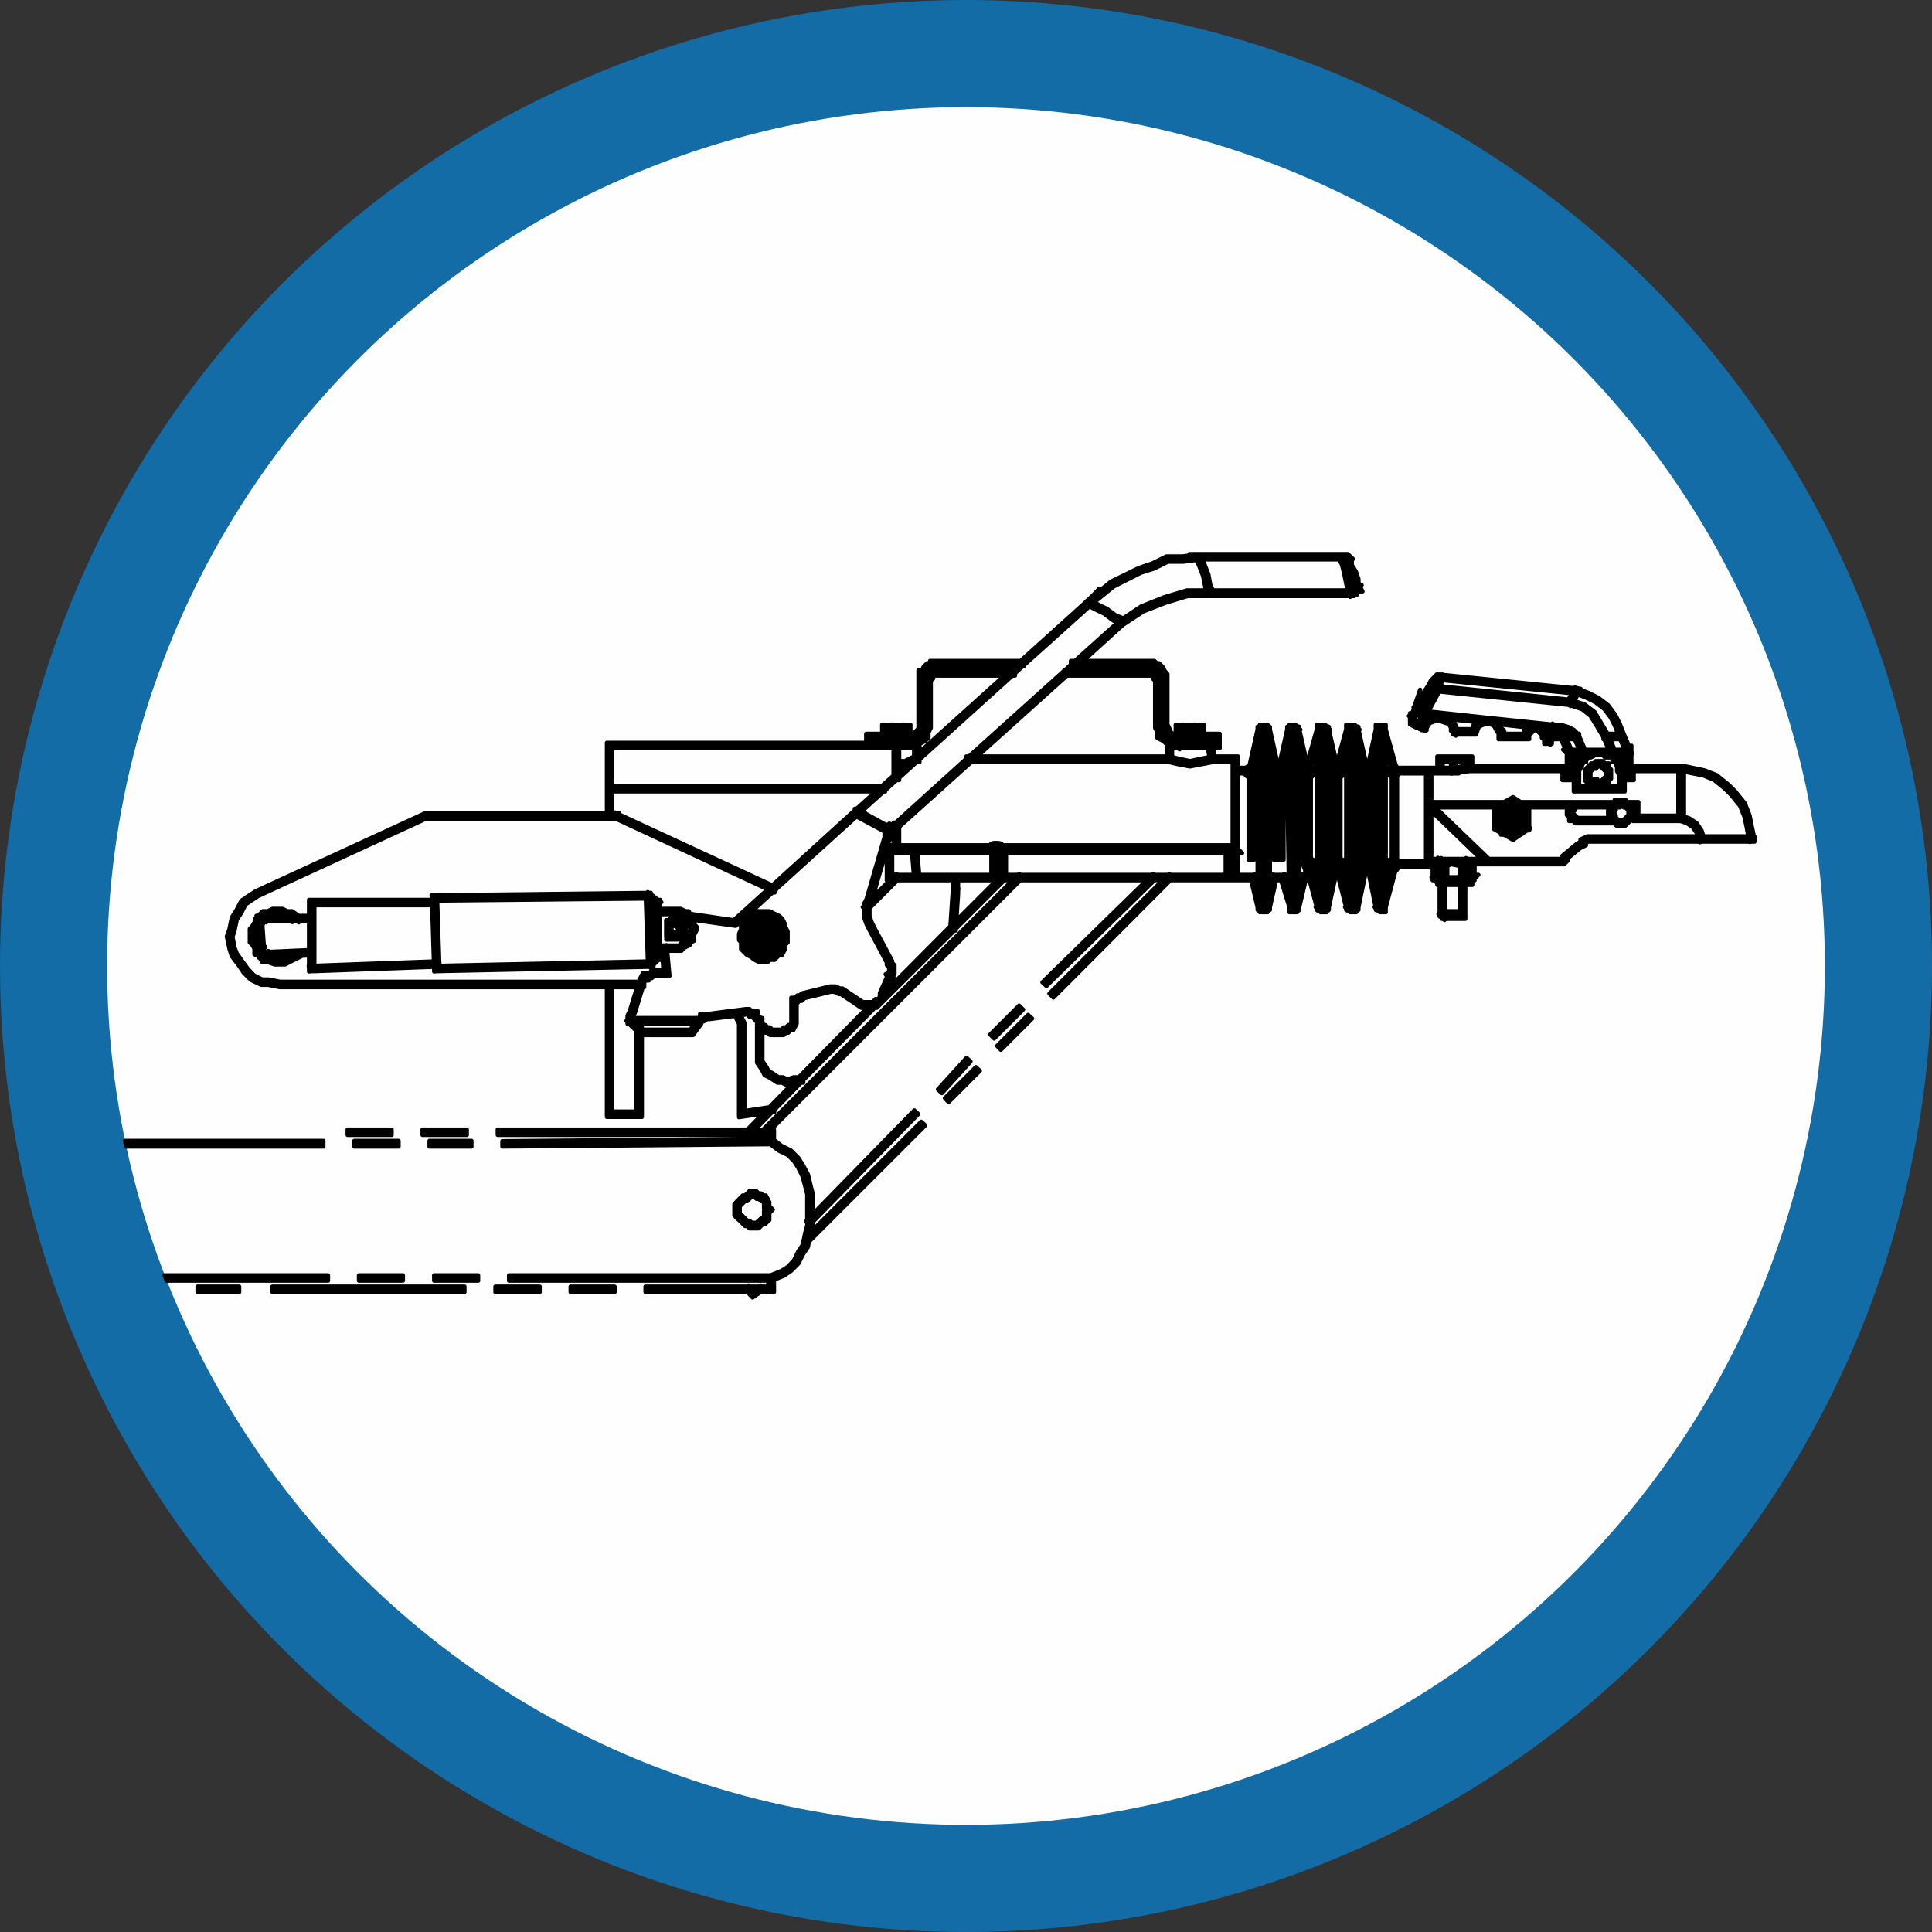
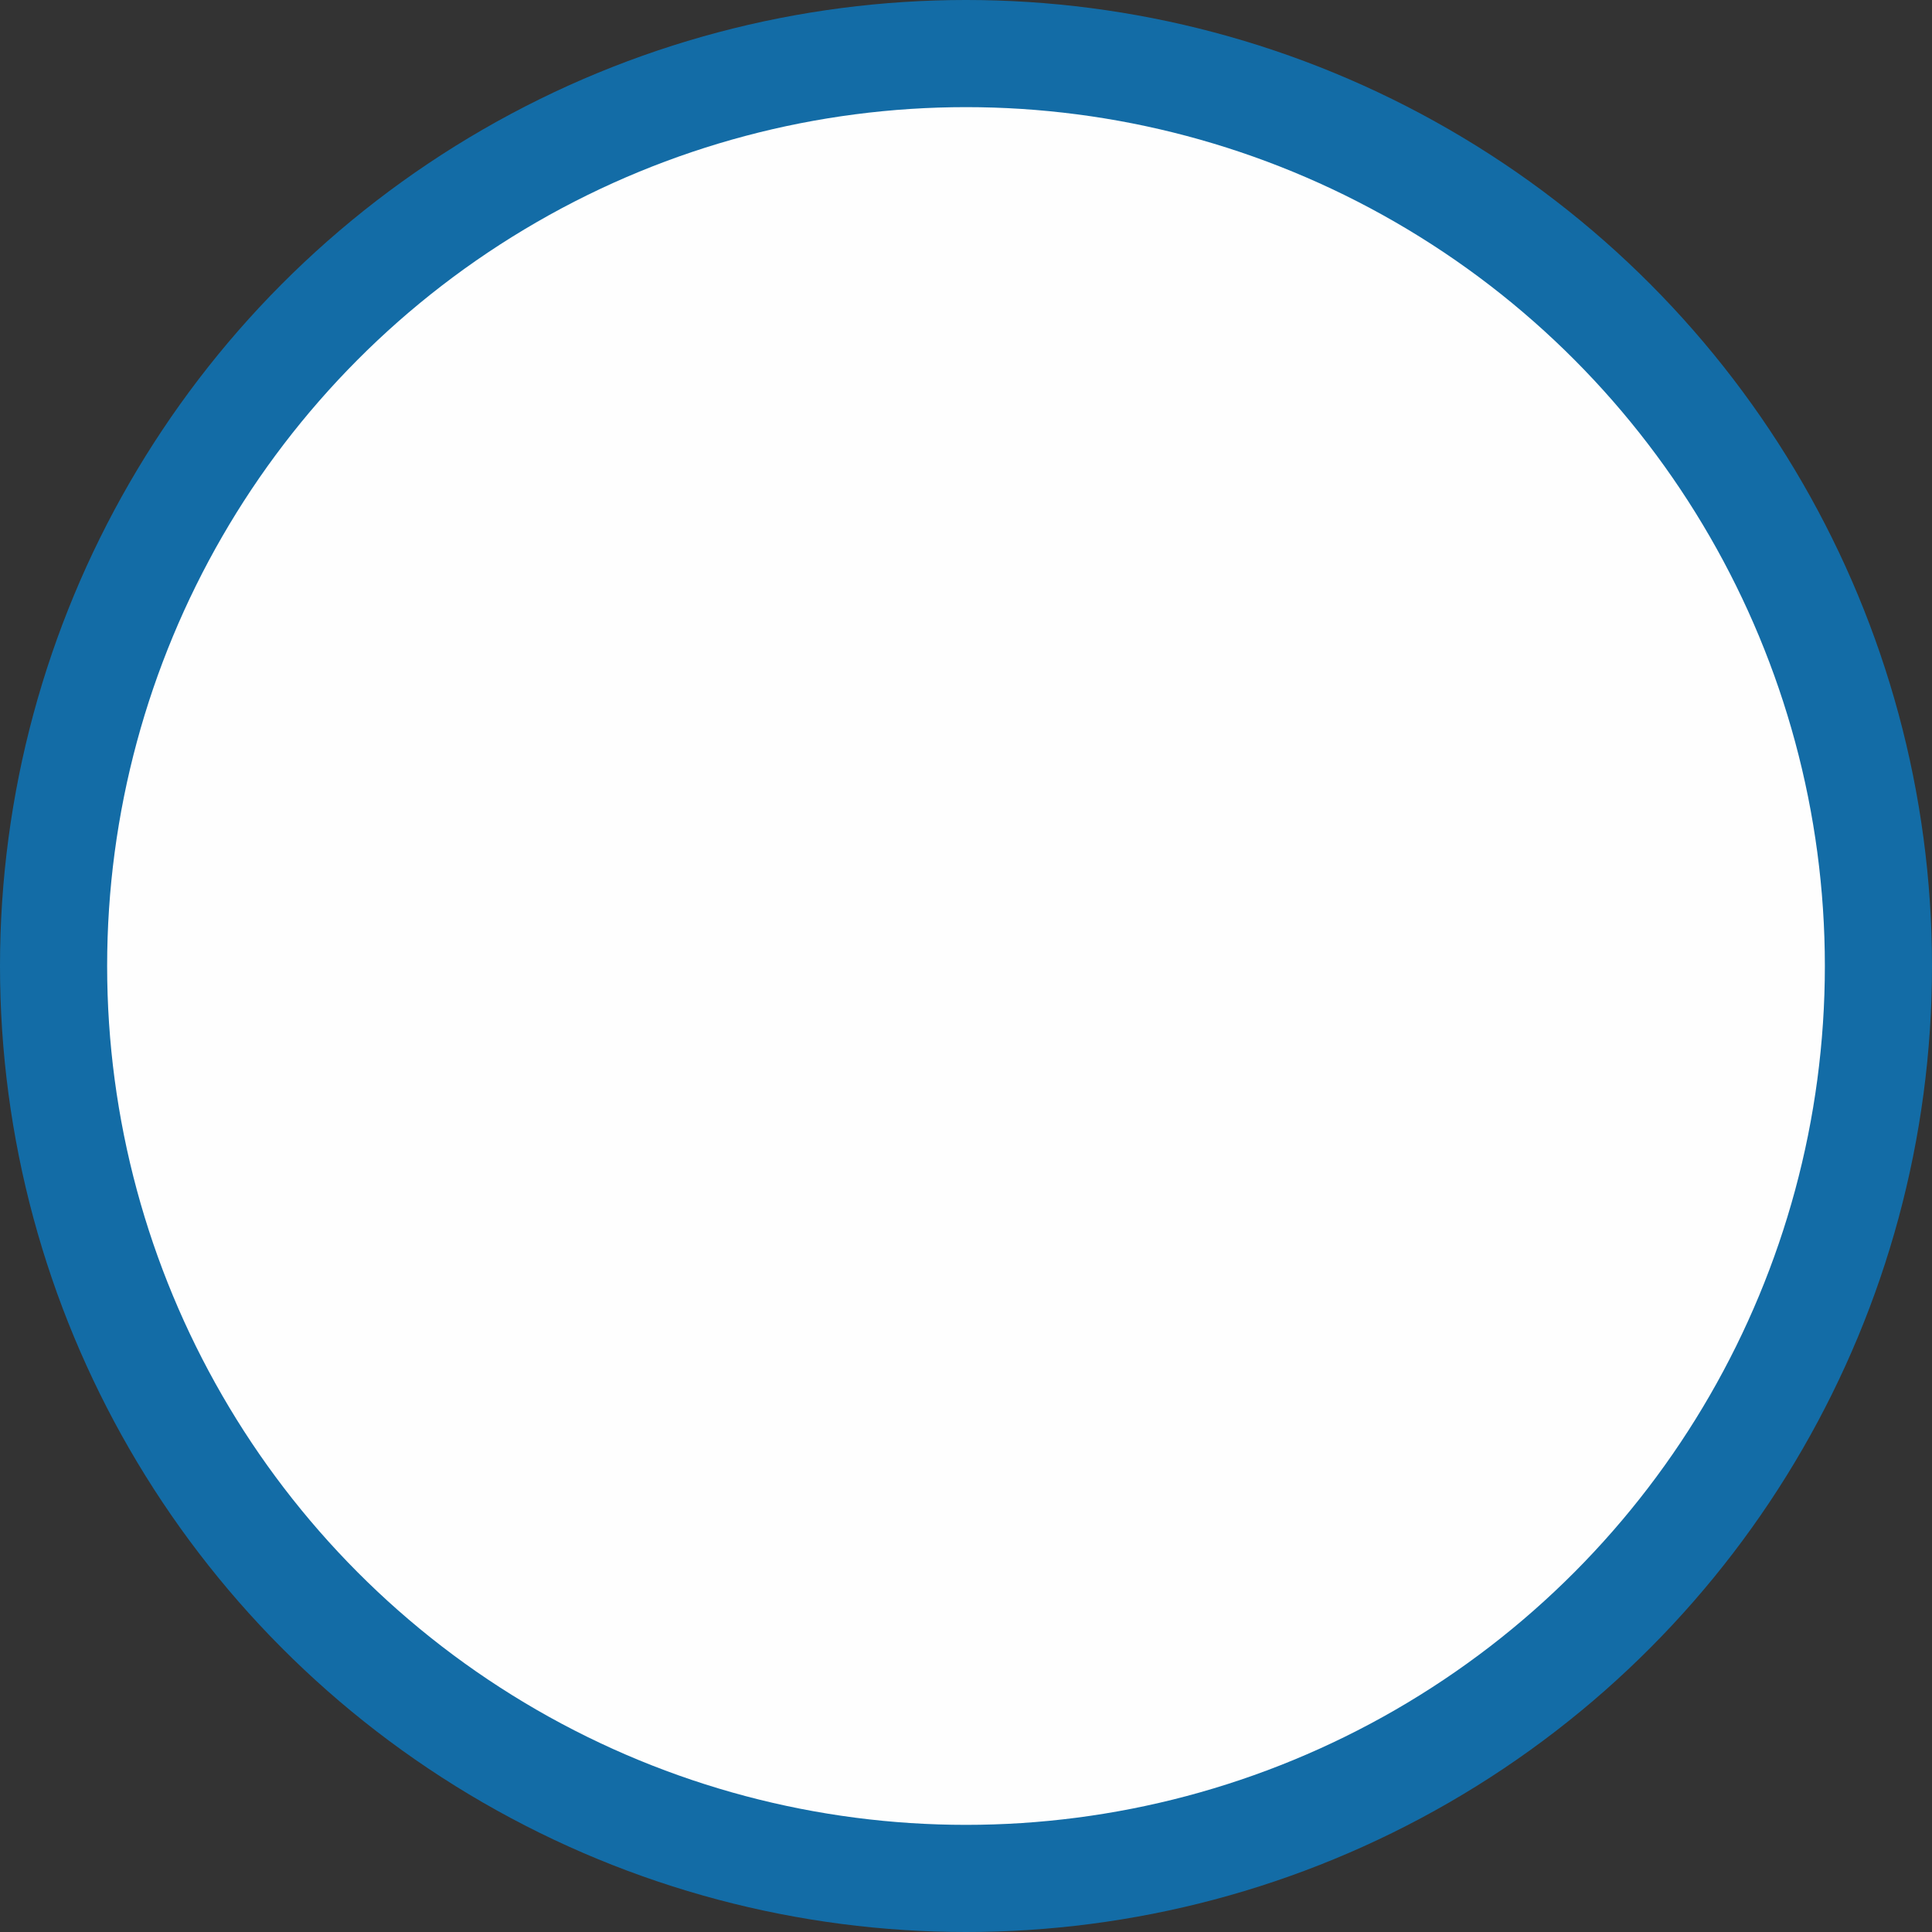
<svg xmlns="http://www.w3.org/2000/svg" xml:space="preserve" width="195.146mm" height="195.146mm" version="1.1" style="shape-rendering:geometricPrecision; text-rendering:geometricPrecision; image-rendering:optimizeQuality; fill-rule:evenodd; clip-rule:evenodd" viewBox="0 0 6654 6654">
  <rect x="0" y="0" width="6654" height="6654" fill="#333333" stroke="none" />
  <defs>
    <style type="text/css"> .str0 {stroke:black;stroke-width:13.953;stroke-linecap:round;stroke-linejoin:round} .fil2 {fill:black} .fil0 {fill:#136CA6} .fil1 {fill:#FEFEFE} </style>
  </defs>
  <g id="Layer_x0020_1">
    <circle class="fil0" style="fill:#136CA6" cx="3327" cy="3327" r="3327" />
    <circle class="fil1" style="fill:#FEFEFE" cx="3327" cy="3327" r="2958" />
-     <path class="fil2 str0" style="fill:black;stroke:black;stroke-width:13.953;stroke-linecap:round;stroke-linejoin:round" d="M435 3949l679 0 0 -20 -684 0c2,7 3,13 5,20zm131 443c3,6 5,13 8,19l556 0 0 -19 -564 0zm2070 -483l-4 4 -4 -4 -46 0 -4 4 -4 -4 -860 0 0 -19 860 0 53 -54 -82 12 0 -322 -14 -27 -86 11 -14 0 0 4 -16 8 0 5 -28 38 -176 0 0 282 -121 0 0 -447 -1127 0 -40 -8 -24 0 -35 -17 -25 -25 -16 -24 -25 -33 -8 -25 -9 -43 9 -25 8 -40 16 -25 17 -33 25 -17 25 -16 582 -268 627 0 0 -243 893 0 0 -31 55 0 0 -31 32 0 2 -1 1 1 36 0 2 -1 2 1 23 0 0 31 10 0 5 -5 7 -8 5 -5 0 -201 12 0 6 -12 12 -12 10 0 0 -8 312 0 225 -203 -1 0 7 -6 7 -6 0 0 17 -17 14 -15 4 5 38 -31 96 -47 47 -16 48 -24 56 0 23 -3 0 -5 546 0 18 17 -4 4 0 17 14 22 9 26 0 15 0 1 11 5 -4 8 7 14 -14 0 0 0 0 4 -2 1 -3 6 -4 -2 -6 3 0 4 -8 0 -6 3 -2 -3 -557 0 -76 23 -77 30 -70 46 -137 124 245 0 8 8 8 0 12 12 8 15 9 10 0 174 8 16 0 6 5 5 5 5 10 0 0 -31 23 0 1 -1 3 1 35 0 2 -1 2 1 31 0 0 31 55 0 0 50 -22 0 5 28 80 0 0 39 26 0c4,-3 8,-5 13,-7l28 -125 0 -9 2 0 0 -1 6 1 0 -7 27 0 0 7 5 -1 1 1 2 0 0 9 28 126c0,0 1,0 1,0 1,0 1,0 2,-1l28 -125 0 -9 2 0 0 -1 6 1 0 -7 21 0 7 7 4 -1 1 1 1 0 0 6 4 4 -3 3 26 114 33 -118 0 -16 29 0 7 7 4 -1 0 1 2 0 0 6 4 4 -3 3 26 114 32 -118 0 -16 30 0 7 7 4 -1 0 1 2 0 0 6 4 4 -3 3 27 121c1,0 1,0 2,0 0,0 1,0 2,0l27 -125 0 -16 35 0 0 16 35 126 2 1c1,2 3,4 5,5l135 0 0 -39 121 0 0 32 325 0 0 -42 -13 -13 9 0 -16 -36 -27 0 -4 8 0 8 -3 0 -2 3 -7 -3 -15 0 0 -14 -8 -7 0 -8 -8 -8 0 -2 -2 0 -8 -8 -9 0 0 2 -14 13 -2 0 0 16 -106 0 0 -21 -6 -6 -8 -16 -5 -5 -18 -6 -20 6 -11 6 -9 26 -66 0 -4 4 -4 -4 -5 0 0 -5 -8 -8 0 -10 -8 -15 0 -1 -8 0 -23 -8 -13 0 -19 7 -10 10 2 1 -4 6 0 8 -3 0 -2 3 -7 -3 -7 0 0 -4 -4 -2 -2 2 -4 -4 -6 0 -23 -12 0 -25 -4 -4 4 -4 0 -6 5 0 4 -3 5 -14 -2 -2 4 -7 19 -55 0 28 29 -44 8 -16 2 -2 0 0 7 -7 7 -7 0 0 4 -4 2 0 0 -1 10 1 9 0 0 1 454 46 1 -3 8 3 12 2 -1 3 30 12 32 16 33 25 25 33 16 32 16 40 18 42 6 -7 0 21 3 7 -3 2 0 39 181 0 0 1 71 15 41 16 41 33 24 24 33 41 16 41 8 40 7 32 2 0 0 8 1 9 -1 0 0 2 -9 0 -9 1 0 -1 -163 0 -8 2 0 -2 -383 0 -8 4 0 8 -20 10 -43 35 0 8 -13 13 -308 0 0 36 13 0 -13 13 0 6 -6 0 -2 2 0 14 -24 0 0 117 -68 0 -4 4 -4 -4 -5 0 0 -5 -3 -3 -5 0 0 -5 -4 -4 4 -4 0 -94 -2 -2 -6 0 0 -6 -10 -10 -6 0 0 -6 -4 -4 0 0 0 0 4 -4 0 -39 -2 -2 -2 0 0 8 -112 0c-2,5 -5,9 -8,13l-3 3 -1 0 -33 124 0 17 -21 0 -7 -7 -4 1 -1 -2 -2 0 0 -6 -4 -4 3 -3 -25 -121c-1,1 -2,1 -3,1 -1,0 -2,-1 -4,-1l-26 125 0 9 -2 0 0 2 -6 -2 0 8 -21 0 -7 -7 -4 1 0 -2 -3 0 0 -6 -4 -4 3 -3 -31 -120 0 0 -27 124 0 9 -1 0 -1 2 -5 -2 0 8 -22 0 -7 -7 -4 1 0 -2 -2 0 0 -6 -4 -4 3 -3 -24 -89 -13 0 -22 93 0 9 -1 0 -1 2 -5 -2 0 8 -27 0 0 -16 -29 -94 -17 0 -21 93 0 9 -2 0 -1 2 -5 -2 0 8 -27 0 0 -8 -6 2 0 -2 -2 0 0 -9 -22 -93 -278 0 -403 404 -14 -14 390 -390 -28 0 -372 364 -14 -13 359 -351 -435 0 -858 858 10 0 0 36 26 20 32 16 26 26 16 25 17 32 8 33 8 32 0 72 350 -358 14 13 -364 372 0 13 -5 20 379 -379 14 13 -401 401 -3 18 -17 25 -16 32 -25 25 -25 17 -34 14 0 42 -46 0 -28 19 -18 -19 -351 0 0 -19 351 0 4 -4 4 4 32 0 5 -4 3 4 24 0 0 -20 -893 0 0 -19 901 0 37 -15 22 -14 21 -22 15 -31 15 -22 4 -19 0 -1 1 -1 3 -17 8 -30 0 -11 -4 -3 4 -4 0 -89 -8 -31 -8 -30 -15 -30 -14 -22 -22 -22 -31 -15 -29 -22 -923 8 0 -19 916 -8 0 -13 -10 0zm851 -877l-28 0 -167 167 0 6 -5 0 -238 237 0 0 -2 2 -7 7 0 0 -1 1 -8 8 -11 11 -7 0 -246 249 0 9 -8 0 -93 95 1 6 -8 1 -58 59 27 0 859 -858zm19 -19l4 -4 4 4 454 0 4 -4 4 4 47 0 4 -4 4 4 190 0 0 -75 -756 0 0 75 41 0zm-68 -75l-5 0 0 75 5 0 0 -75zm-24 0l-254 0 6 75 248 0 0 -75zm2366 -129l0 -153 -153 0 0 31 -31 0 0 39 -176 0 0 -39 -39 0 0 -31 -319 0 -31 4 -7 4 -17 0 -9 1 0 -1 -68 0 0 98 250 0 31 -17 26 17 324 0 0 -8 37 0 8 8 37 0 0 47 137 0zm20 3l18 6 26 17 17 26 6 19 154 0 -5 -28 -8 -38 -15 -38 -30 -37 -23 -23 -37 -30 -37 -15 -66 -13 0 154zm-12 16l-164 0 0 -10 -7 7 -8 8 -11 11 -31 0 -8 -8 -133 0 -8 -8 -14 0 0 -13 -8 -8 0 -16 8 -8 0 -2 -139 0 2 1 0 65 4 6 -4 2 0 5 -7 0 -17 11 0 1 -4 2 -28 19 -31 -18 -11 0 0 -6 -23 -13 0 -74 1 -1 -203 0 184 177 251 0 2 -2 0 -9 51 -42 11 -6 0 -8 24 -11 380 0 -3 -10 -14 -21 -21 -14 -21 -7zm-1469 -151l0 284 -19 0 0 -284c-6,-2 -11,-7 -14,-13l-22 0 0 260 14 14 -14 0 0 75 52 0 8 -2 1 2 6 0 0 -412 -9 41c3,3 5,7 5,12 0,7 0,15 -6,21 -1,0 -1,1 -2,2zm86 284l-19 0 0 -284c-1,-1 -2,-2 -3,-2 -5,-6 -5,-14 -5,-21 0,-5 2,-9 5,-12l-9 -41 0 412 6 0 0 -2 9 2 28 0 8 -3 1 3 10 0 0 19 -4 0 7 24 -6 -355 0 -100 -10 44c1,0 2,1 3,2l2 3 0 4c0,7 -3,14 -7,19l0 288 -16 0zm83 -284c-1,-1 -2,-2 -3,-2 -5,-6 -5,-14 -5,-21 0,-5 2,-9 5,-12l-10 -41 0 412 7 0 0 -2 8 2 5 0 0 -18c-4,-6 -7,-13 -7,-20 0,-5 2,-10 6,-14l-6 0 0 -284zm27 265l0 16c4,1 8,2 11,5 3,4 4,8 4,12 0,8 -4,15 -10,20l15 55 0 -466 -16 57c3,2 6,4 9,6l2 3 0 4c0,10 -6,19 -15,23l0 265zm102 16c4,1 7,2 11,5 3,4 4,8 4,12 0,8 -4,15 -10,20l14 55 0 -466 -15 57c3,2 6,4 8,6l3 3 0 4c0,10 -7,19 -15,23l0 281zm-28 -281c-5,-2 -9,-6 -12,-11l0 299c1,-1 1,-1 1,-2 4,-3 7,-4 11,-5l0 -281zm102 0c-5,-2 -9,-6 -12,-11l0 299c1,-1 1,-1 1,-2 3,-3 7,-4 11,-5l0 -281zm102 281l0 -281c-9,-4 -15,-13 -15,-23l0 -4 2 -3c3,-2 6,-4 9,-6l-16 -57 0 466 15 -55c-6,-5 -10,-12 -10,-20 0,-4 1,-8 4,-12 3,-3 7,-4 11,-5zm19 -285l0 288c2,1 4,3 5,5l94 0 0 -302 -93 0c-1,3 -3,7 -6,9zm-86 288c1,1 2,1 3,2 4,4 5,8 5,12 0,5 -2,10 -5,14l9 43 0 -431 -9 44c0,1 1,1 2,2l3 3 0 4c0,7 -3,13 -8,18l0 289zm-376 -438l0 592 4 0 0 -592 -4 0zm-19 509l-2 0 2 8 0 -8zm43 8l1 -8 -1 0 0 8zm78 -517l0 178 4 232 0 -410 -4 0zm23 517l2 -8 -2 0 0 8zm79 -525l0 600 4 0 0 -598 -2 -2 -2 0zm23 132c3,-3 6,-5 9,-7l-9 -39 0 46zm0 385l8 -36c-3,-2 -6,-5 -8,-8l0 44zm79 -517l0 600 4 0 0 -598 -2 -2 -2 0zm23 132c3,-3 6,-5 9,-7l-9 -39 0 46zm0 385l8 -36c-3,-2 -6,-5 -8,-8l0 44zm233 -563l-3 10 6 -6 10 -3 -13 -1zm-19 -6l-10 -5 -1 5 -7 7 0 14 8 4 2 -4 2 2 1 -1 5 -22zm535 142l21 0 3 -3 -4 2 -1 -3 -21 0 2 4zm3 24l3 -4 -3 0 0 4zm151 -4l3 4 0 -4 -3 0zm3 -20l3 0 2 -4 -23 0 2 4 16 0zm-26 20l-6 0 0 -8 -4 -8 -22 0 -7 -8 -25 0 -16 8 -6 0 -10 10 0 6 -6 0 -4 3 -7 15 -7 13 0 51 44 0 0 -4 -10 0 -14 -14 0 -39 11 -11 10 -10 8 0 8 -8 24 0 8 8 13 0 0 13 8 8 0 32 -8 7 0 14 -13 0 -5 4 54 0 0 -35 -8 -16 0 -15 -6 -13 -4 -3zm-1314 388l0 -75 -5 0 0 75 5 0zm-1259 458l-20 0 -70 -47 -7 0 -16 -8 -12 0 -90 22 -9 9 -8 0 -8 8 -2 0 0 71 -12 23 -9 0 -8 8 -8 0 -8 8 -47 0 -8 -8 -8 0 -8 -8 -2 0 0 105 15 22 6 13 14 7 21 14 15 0 15 7 21 -7 18 0 235 -239zm-256 260l-20 7 -17 -9 -16 0 -26 -17 -18 -9 -9 -18 -17 -25 0 -140 -5 -5 -10 -11 0 -2 -11 0 -7 -8 -4 0 -19 3 13 25 0 304 86 -13 80 -82zm275 -280l11 -11 4 4 5 -5 5 -5 0 -14 25 -56 -5 -9 12 -6 0 0 0 -17 -8 -8 0 -9 -62 -116 -8 -16 -9 -26 0 -29 -4 -4 4 -4 0 -6 9 -17 63 -217 -1 1 0 -17 -95 -51 -2 0 -275 249 -6 12 -5 -2 -90 82 14 0 8 -16 55 0 18 9 17 8 10 10 10 20 0 7 8 16 0 38 -8 8 0 13 -12 23 -10 0 -15 16 -16 0 -8 8 -29 0 -20 -10 -7 -7 -16 -8 -9 -9 -11 -11 0 -23 -7 -8 0 -22 7 -16 0 -17 10 -10 9 -17 -37 33 -143 -20 0 14 8 8 0 14 -8 15 0 20 -15 8 0 7 -20 10 -9 10 -49 0 8 86 -53 0 -8 8 -10 0 0 8 -12 0 -4 8 0 15 -5 0 -27 88 -7 15 0 3 223 0 8 -4 0 -11 33 0 125 -16 13 0 7 8 22 0 0 13 5 5 5 5 5 0 0 16 5 8 5 0 8 8 8 0 8 8 31 0 8 -8 8 0 8 -8 6 0 4 -8 0 -86 13 0 8 -8 8 0 7 -7 98 -24 19 0 15 7 9 0 70 47 33 0zm427 -419l-132 0 0 28 1 0 -1 10 0 9 0 0 -6 91 138 -138zm-159 158l8 -121 0 -37 -190 0 -96 96 0 26 7 21 7 15 64 120 0 6 8 8 0 29 -5 11 3 5 8 8 186 -187zm-200 201l-6 -7 -10 23 16 -16zm1869 -433l6 0 4 -4 4 4 1 0 7 -3 1 3 32 0 1 0 2 0 48 0 1 -3 7 3 44 0 -170 -164 0 164 12 0zm118 27l-8 0 0 -6 -5 2 0 40 5 0 0 -8 8 0 0 -28zm-107 33l3 3 7 0 3 -3 0 -37 -7 -3 -6 3 0 37zm24 30l0 90 51 0 0 -90 -51 0zm51 -32l0 -33 -29 -6 -14 5 0 36 2 3 33 0 8 -5zm200 -235l0 0 0 2 2 2 0 0 -2 -4zm-4 79l-22 0 4 4 10 0 8 -4 0 0zm-55 -25l0 -32 -4 4 0 23 4 5zm-2977 716l-5 -5 -21 -20 -5 0 0 -6 -4 -4 4 -4 0 -14 8 -17 25 -81 -85 0 0 428 83 0 0 -277zm14 -13l5 0 0 5 2 3 164 0 15 -20 -199 0 7 7 6 5zm1812 -961l0 -15 -4 -2 -8 -8 -20 -10 0 -19 -8 -16 0 -162 -8 -8 0 -10 -295 0 -309 278 652 0 0 -28zm50 0l-4 0 -1 4 -7 -4 -19 0 0 30 24 6 37 8 67 -14 -5 -30 -92 0zm-7 -19l66 0 0 -12 -96 0 -11 -10 -10 -11 0 -10 -8 -15 0 -171 -6 -6 -6 -12 0 18 8 8 0 166 7 16 0 12 12 5 8 8 12 6 8 0 16 8zm-894 4l0 28 292 -263 -243 0 -2 2 0 8 -8 8 0 162 -8 16 0 18 -11 11 -17 9 -3 1zm-47 15l-23 0 0 44 19 0 32 -16 0 -28 -28 0zm-4 -19l22 0 6 -6 17 -8 14 -8 4 -3 0 -12 -7 7 -8 8 -10 10 -97 0 0 12 59 0zm-39 19l-968 0 0 130 928 0 40 -36 0 -94zm1168 334l0 -286 -68 0 -79 15 -42 -8 -30 -7 -681 0 -248 223 0 63 312 0c3,-5 9,-8 15,-8 1,0 3,0 4,0 1,0 2,0 4,0 7,0 15,0 20,6 1,0 2,1 2,2l791 0zm-1134 -271l-14 0 0 13 14 -13zm-73 -82l0 -12 -36 0 0 12 36 0zm59 121l0 8 -9 0 -39 35 0 4 -5 0 -73 66 0 1 2 0 10 10 67 37 9 0 4 -4 0 0 0 0 9 9 5 -6 0 -6 8 0 243 -220 0 -8 9 0 328 -295 0 -2 3 0 20 -19 0 -13 14 0 148 -133 0 0 -15 -5 -32 -24 -31 -15 -17 -9 -2 -2 0 0 0 0 -226 203 0 4 -5 0 -26 24 0 8 -9 0 -320 289 0 9 -10 0 -60 54zm-988 47l0 75 8 0 2 -3 6 3 8 0 0 4 527 244 280 -255 0 0 4 -3 0 -6 6 0 4 -3 0 0 0 0 0 0 62 -56 -907 0zm955 306l-10 0 0 -107 -48 165 58 -58zm19 -19l4 -4 4 4 56 0 -6 -75 -68 0 0 75 10 0zm-6 -146l-2 0 -4 4 -1 -1 -12 41 19 0 0 -44zm-968 -47l-642 0 -577 266 -23 15 -21 14 -15 30 -15 22 -8 38 -7 22 7 36 8 21 22 31 16 22 21 22 28 14 22 0 40 8 1235 0 0 -2 11 -22 4 0 0 -7 22 0 8 -8 40 0 -6 -67 -5 0 0 18 4 4 -4 4 0 5 -6 0 -18 18 1 5 0 0 0 0 -6 1 -4 4 -4 -4 -6 0 0 0 -727 15 -9 1 0 0 0 0 0 -10 -1 -6 -411 15 0 0 -10 0 -9 1 0 -1 0 0 0 -9 -1 -10 1 0 0 -35 -25 1 0 1 -24 12 -16 8 -17 9 -36 0 -23 -8 -20 0 -8 -15 -3 0 0 0 0 0 0 -4 -16 -8 0 -20 -7 -12 -9 -9 0 -47 9 -10 8 -14 4 -10 -2 -2 4 -3 0 -6 0 0 0 0 4 0 2 -4 2 2 14 -14 17 0 16 -8 36 0 15 8 17 0 23 16 35 0 0 -55 423 0 0 -6 -1 -9 1 0 0 -1 9 0 10 0 0 0 722 -8 3 -3 5 3 6 0 0 0 0 0 0 5 25 19 7 0 0 5 4 3 -4 5 0 18 71 0 16 8 11 0 5 9 150 22 117 -106 -523 -243 -12 0zm1959 -301l0 8 20 0 0 -7 -13 -4 -7 3zm59 4l0 -3 -13 -4 -7 3 0 8 20 0 0 -4zm19 23l0 12 21 0 9 -1 0 1 6 0 0 -12 -36 0zm-1089 -26l0 7 20 0 0 -8 -7 -3 -13 4zm59 3l0 -4 -6 -3 -13 4 0 7 19 0 0 -4zm-2213 650l1 9 2 1 -2 3 5 72 5 3 -5 9 1 9 11 -1 3 -3 3 3 137 -6 0 -99 -33 0 -2 4 -6 -4 -14 0 -2 3 -7 -3 -79 0 -4 4 -4 -4 -10 0zm180 153l411 -15 -6 -193 -405 0 0 163 0 9 0 0 0 36zm1204 -70l9 -1 0 1 43 0 6 -7 11 -5 0 -8 16 -8 0 -12 8 -16 0 -1 -8 -8 0 -16 -6 -6 -2 -4 -9 -1 1 -7 0 0 -16 -8 -66 0 0 107 13 0zm7 -52l0 -35 15 0 0 -7 14 0 2 -3 4 3 10 0 9 9 7 4 -1 2 0 0 6 0 0 22 4 4 -4 4 0 17 -8 4 0 8 -58 0 8 -4 0 -4 -8 0 0 -24zm19 -11l0 13 2 3 6 0 0 3 8 4 3 0 1 0 0 -10 8 -7 0 -3 -8 0 0 -11 -4 -2 0 0 0 6 -8 0 -8 4zm2321 -1266l0 0 2 5 0 -3 -2 -2zm13 40l1 3 7 38 5 10 0 0 2 0 -2 -4 0 -17 -7 -20 -6 -10zm-34 -40l-472 0 5 10 16 41 7 38 9 17 0 0 466 0 0 -3 -7 -15 -8 -40 -8 -31 -8 -16 0 -1zm-456 106l-6 -10 -8 -40 -15 -38 -8 -16 -45 6 -53 0 -46 23 -47 15 -93 47 -68 55 13 6 32 16 31 23 25 9 60 -40 79 -32 80 -24 69 0zm-461 275l292 0 0 -1 -4 -4 -8 0 -8 -8 -258 0 -14 13zm-203 -13l-271 0 0 8 -21 0 -4 4 -10 20 -4 0 0 185 4 -9 0 -166 8 -8 0 -8 13 -13 272 0 13 -13zm-1238 854l0 -36 -12 -8 7 193 5 -5 0 -144zm-749 -47l7 208 0 0 1 16 717 -15 -7 -216 -718 7zm3984 -520l50 0 -15 -36 -3 0 0 -7 -22 -37 -23 -37 -28 -22 -39 -13 -1 2 -6 -4 -446 -46 -37 68 204 22 0 0 0 0 222 23 1 -3 7 4 22 0 26 8 18 9 14 14 5 0 0 8 20 47 31 0zm40 76l-8 -8 0 -2 -2 0 -8 -8 -8 0 -8 8 -8 0 -5 5 -5 5 0 23 3 3 21 0 0 7 10 0 8 -7 2 0 0 -3 8 -7 0 -16zm-561 -14l28 0 0 -19 -28 0 0 19zm57 -2l16 -9 3 6 7 -1 0 -13 -36 0 0 18 10 -1zm574 139l-8 0 0 -5 -2 -3 -10 0 0 8 -15 0 0 10 -8 8 8 8 0 8 10 10 15 0 5 -5 8 -8 5 -5 0 -16 -8 -8 0 -2zm-55 0l-121 0 0 10 -8 8 8 8 0 2 2 0 8 8 111 0 0 -2 -7 -8 0 -16 7 -8 0 -2zm-613 -404l0 0 -1 0 -40 61 0 1 4 3 6 3 36 -66 -5 -2zm441 150l32 0 -10 -5 -22 -7 -16 0 -6 12 22 0zm24 19l15 36 27 0 -16 -36 -26 0zm37 -154l-4 8 -9 14 37 12 34 26 24 40 21 35 35 0 -10 -26 -15 -30 -22 -29 -30 -23 -30 -15 -31 -12zm147 157l0 0 -1 -3 -34 0 15 36 34 0 -14 -33zm-622 -187l9 0 -1 2 434 45 12 -18 2 -3 -446 -45 -10 19zm377 151l-14 -1 0 5 8 8 0 2 6 -14zm-143 14l55 0 0 -16 13 0 2 -2 0 -3 -98 -11 6 12 10 10 0 10 12 0zm-108 -40l-77 -8 0 8 8 16 0 6 2 2 52 0 7 -20 8 -4zm-2430 1672l7 7 0 0 0 0 -7 7 -5 5 0 24 -14 13 -7 0 -16 16 -32 0 -7 -8 -8 0 -11 -11 -8 -8 -8 -7 -10 -11 0 -39 10 -11 8 -8 11 -11 8 0 15 -15 24 0 8 8 8 0 8 7 9 0 12 23 0 14 5 5zm-24 -14l-4 -8 -6 0 -8 -8 -8 0 -8 -8 -8 0 -15 16 -8 0 -5 5 -8 8 -5 5 0 23 5 5 8 8 8 8 5 5 8 0 7 7 16 0 16 -15 7 0 3 -2 0 -24 4 -4 -4 -4 0 -17zm-1951 286l144 0 0 19 -144 0 0 -19zm258 0l662 0 0 19 -662 0 0 -19zm768 0l153 0 0 19 -153 0 0 -19zm259 0l152 0 0 19 -152 0 0 -19zm-357 -522l-153 0 0 -19 153 0 0 19zm-259 0l-152 0 0 -19 152 0 0 19zm2206 -401l-108 108 -13 -14 107 -107 14 13zm-180 180l-108 108 -13 -14 107 -107 14 13zm-1751 261l-145 0 0 -20 145 0 0 20zm-251 0l-153 0 0 -20 153 0 0 20zm-137 443l152 0 0 19 -152 0 0 -19zm259 0l152 0 0 19 -152 0 0 -19zm2029 -915l-100 100 -14 -14 100 -100 14 14zm-181 179l-99 109 -14 -13 99 -109 14 13z" />
  </g>
</svg>